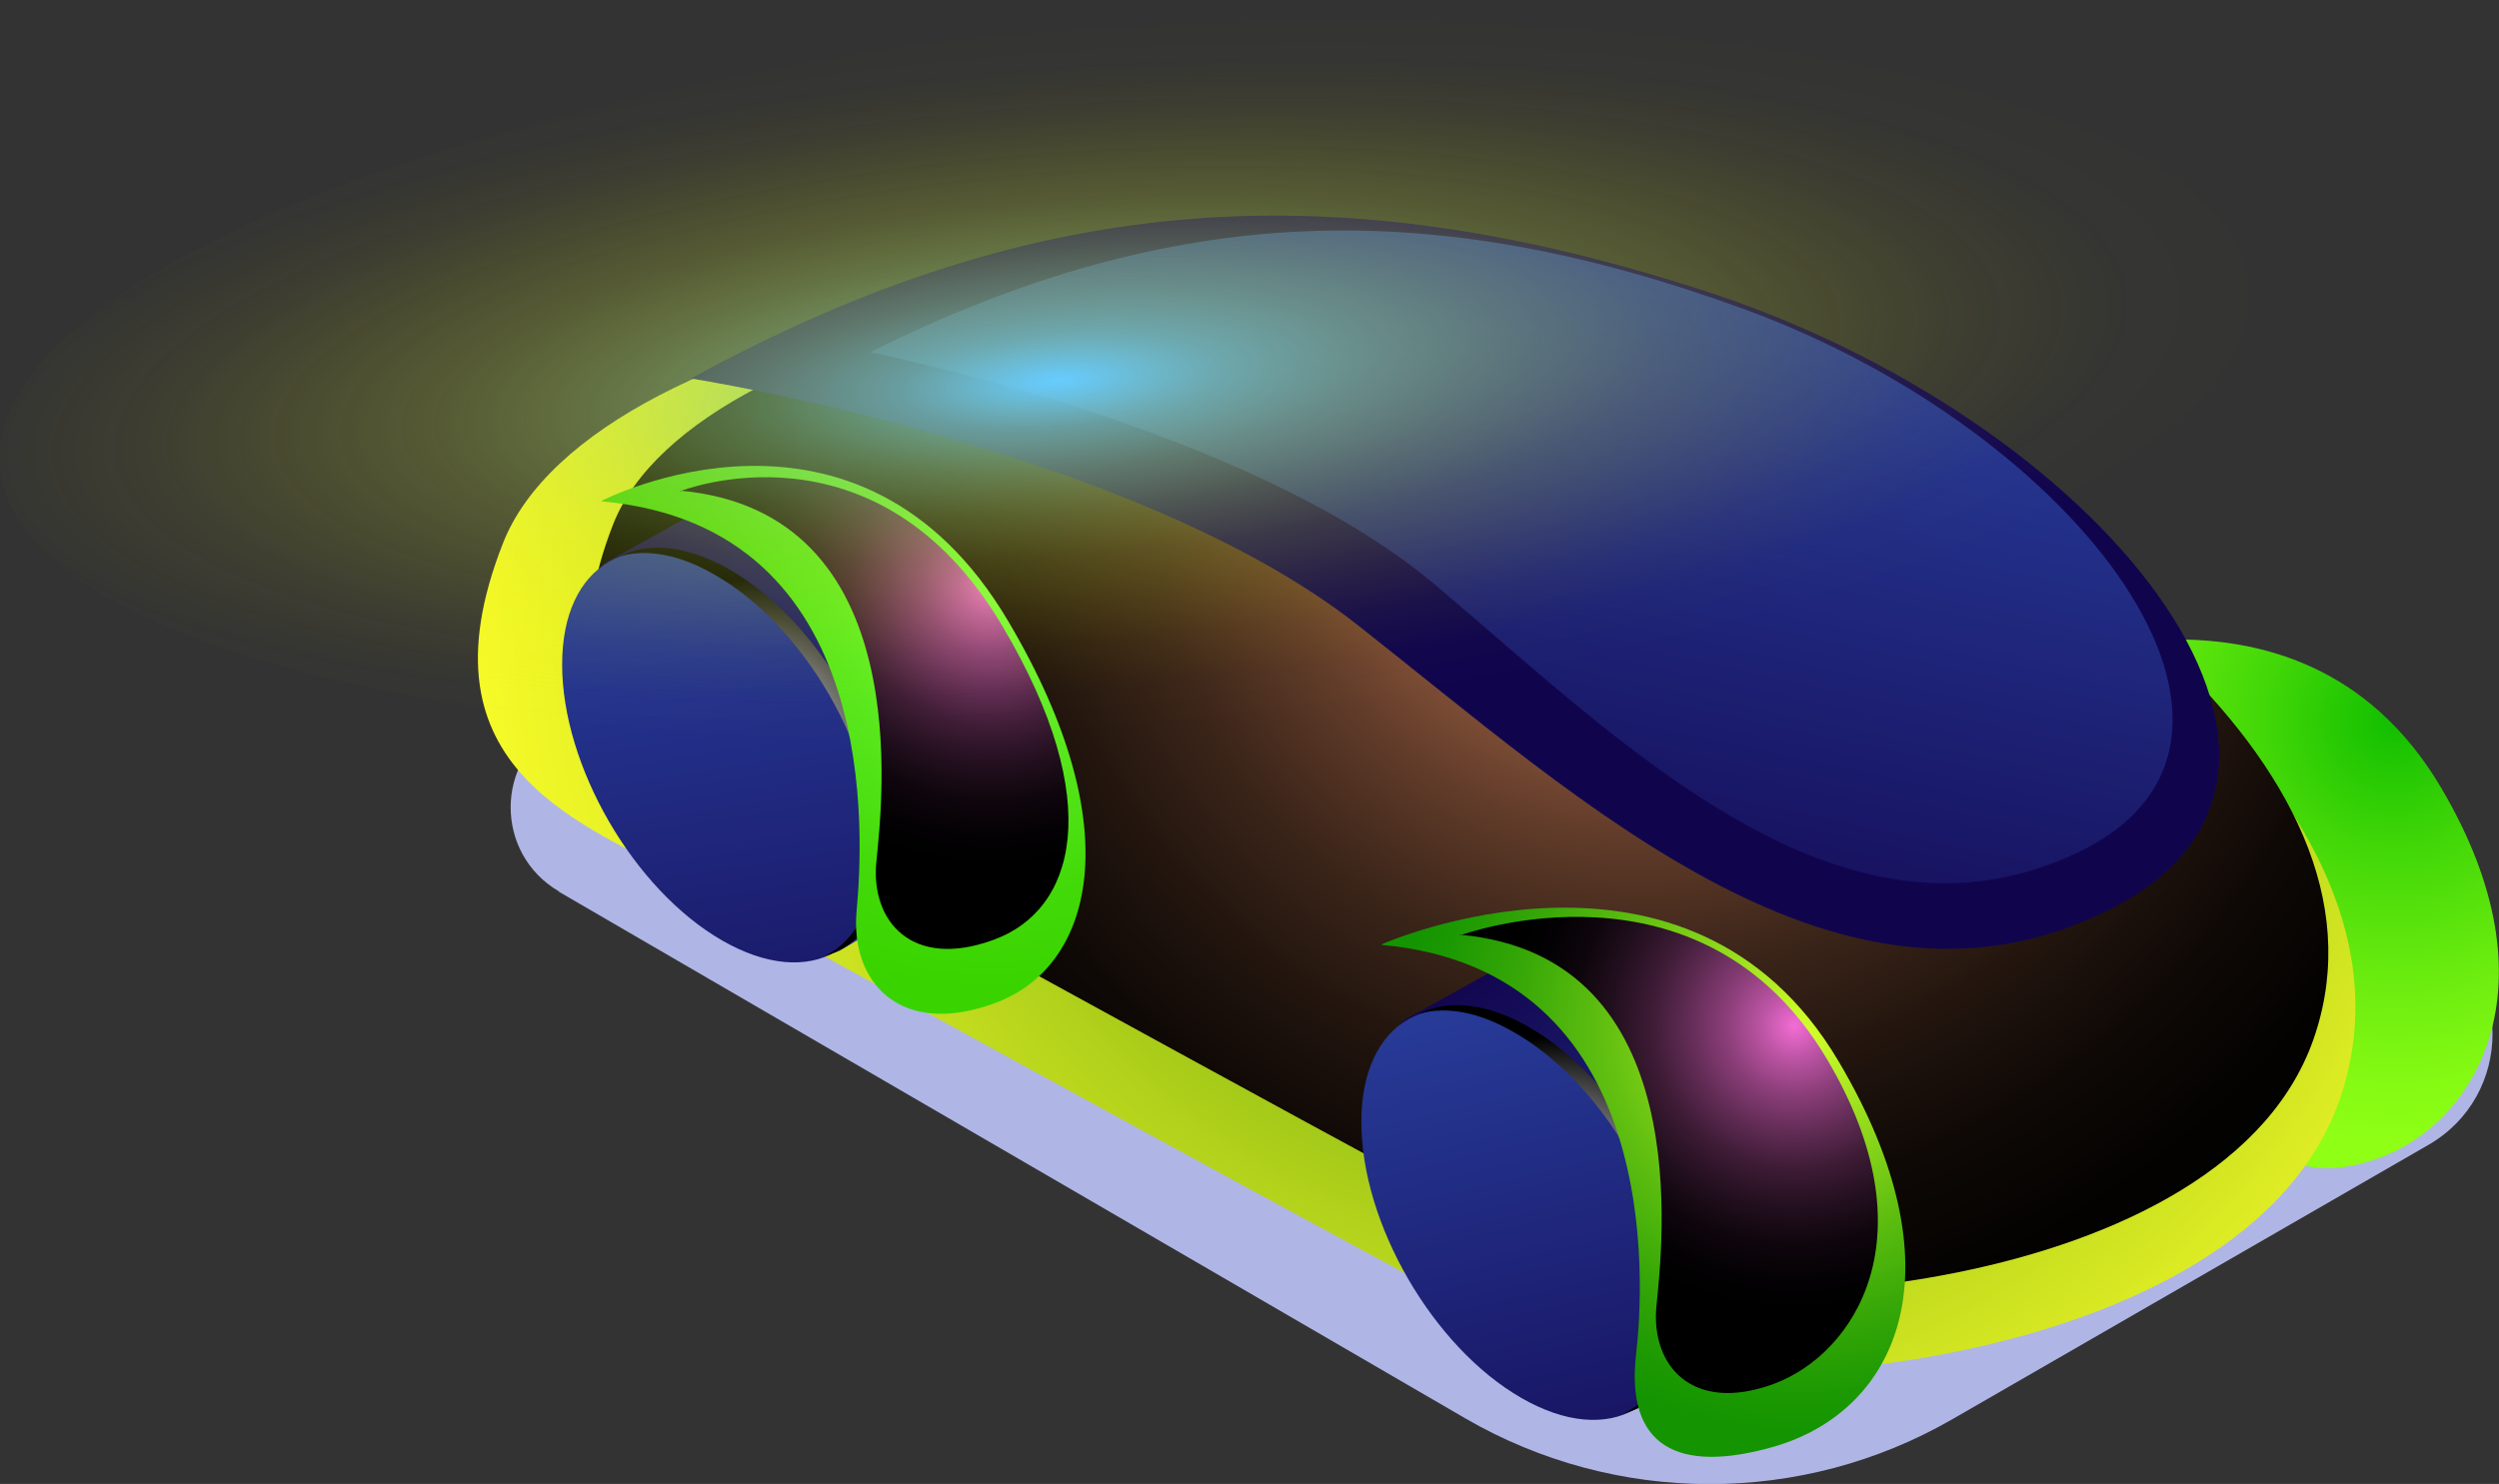
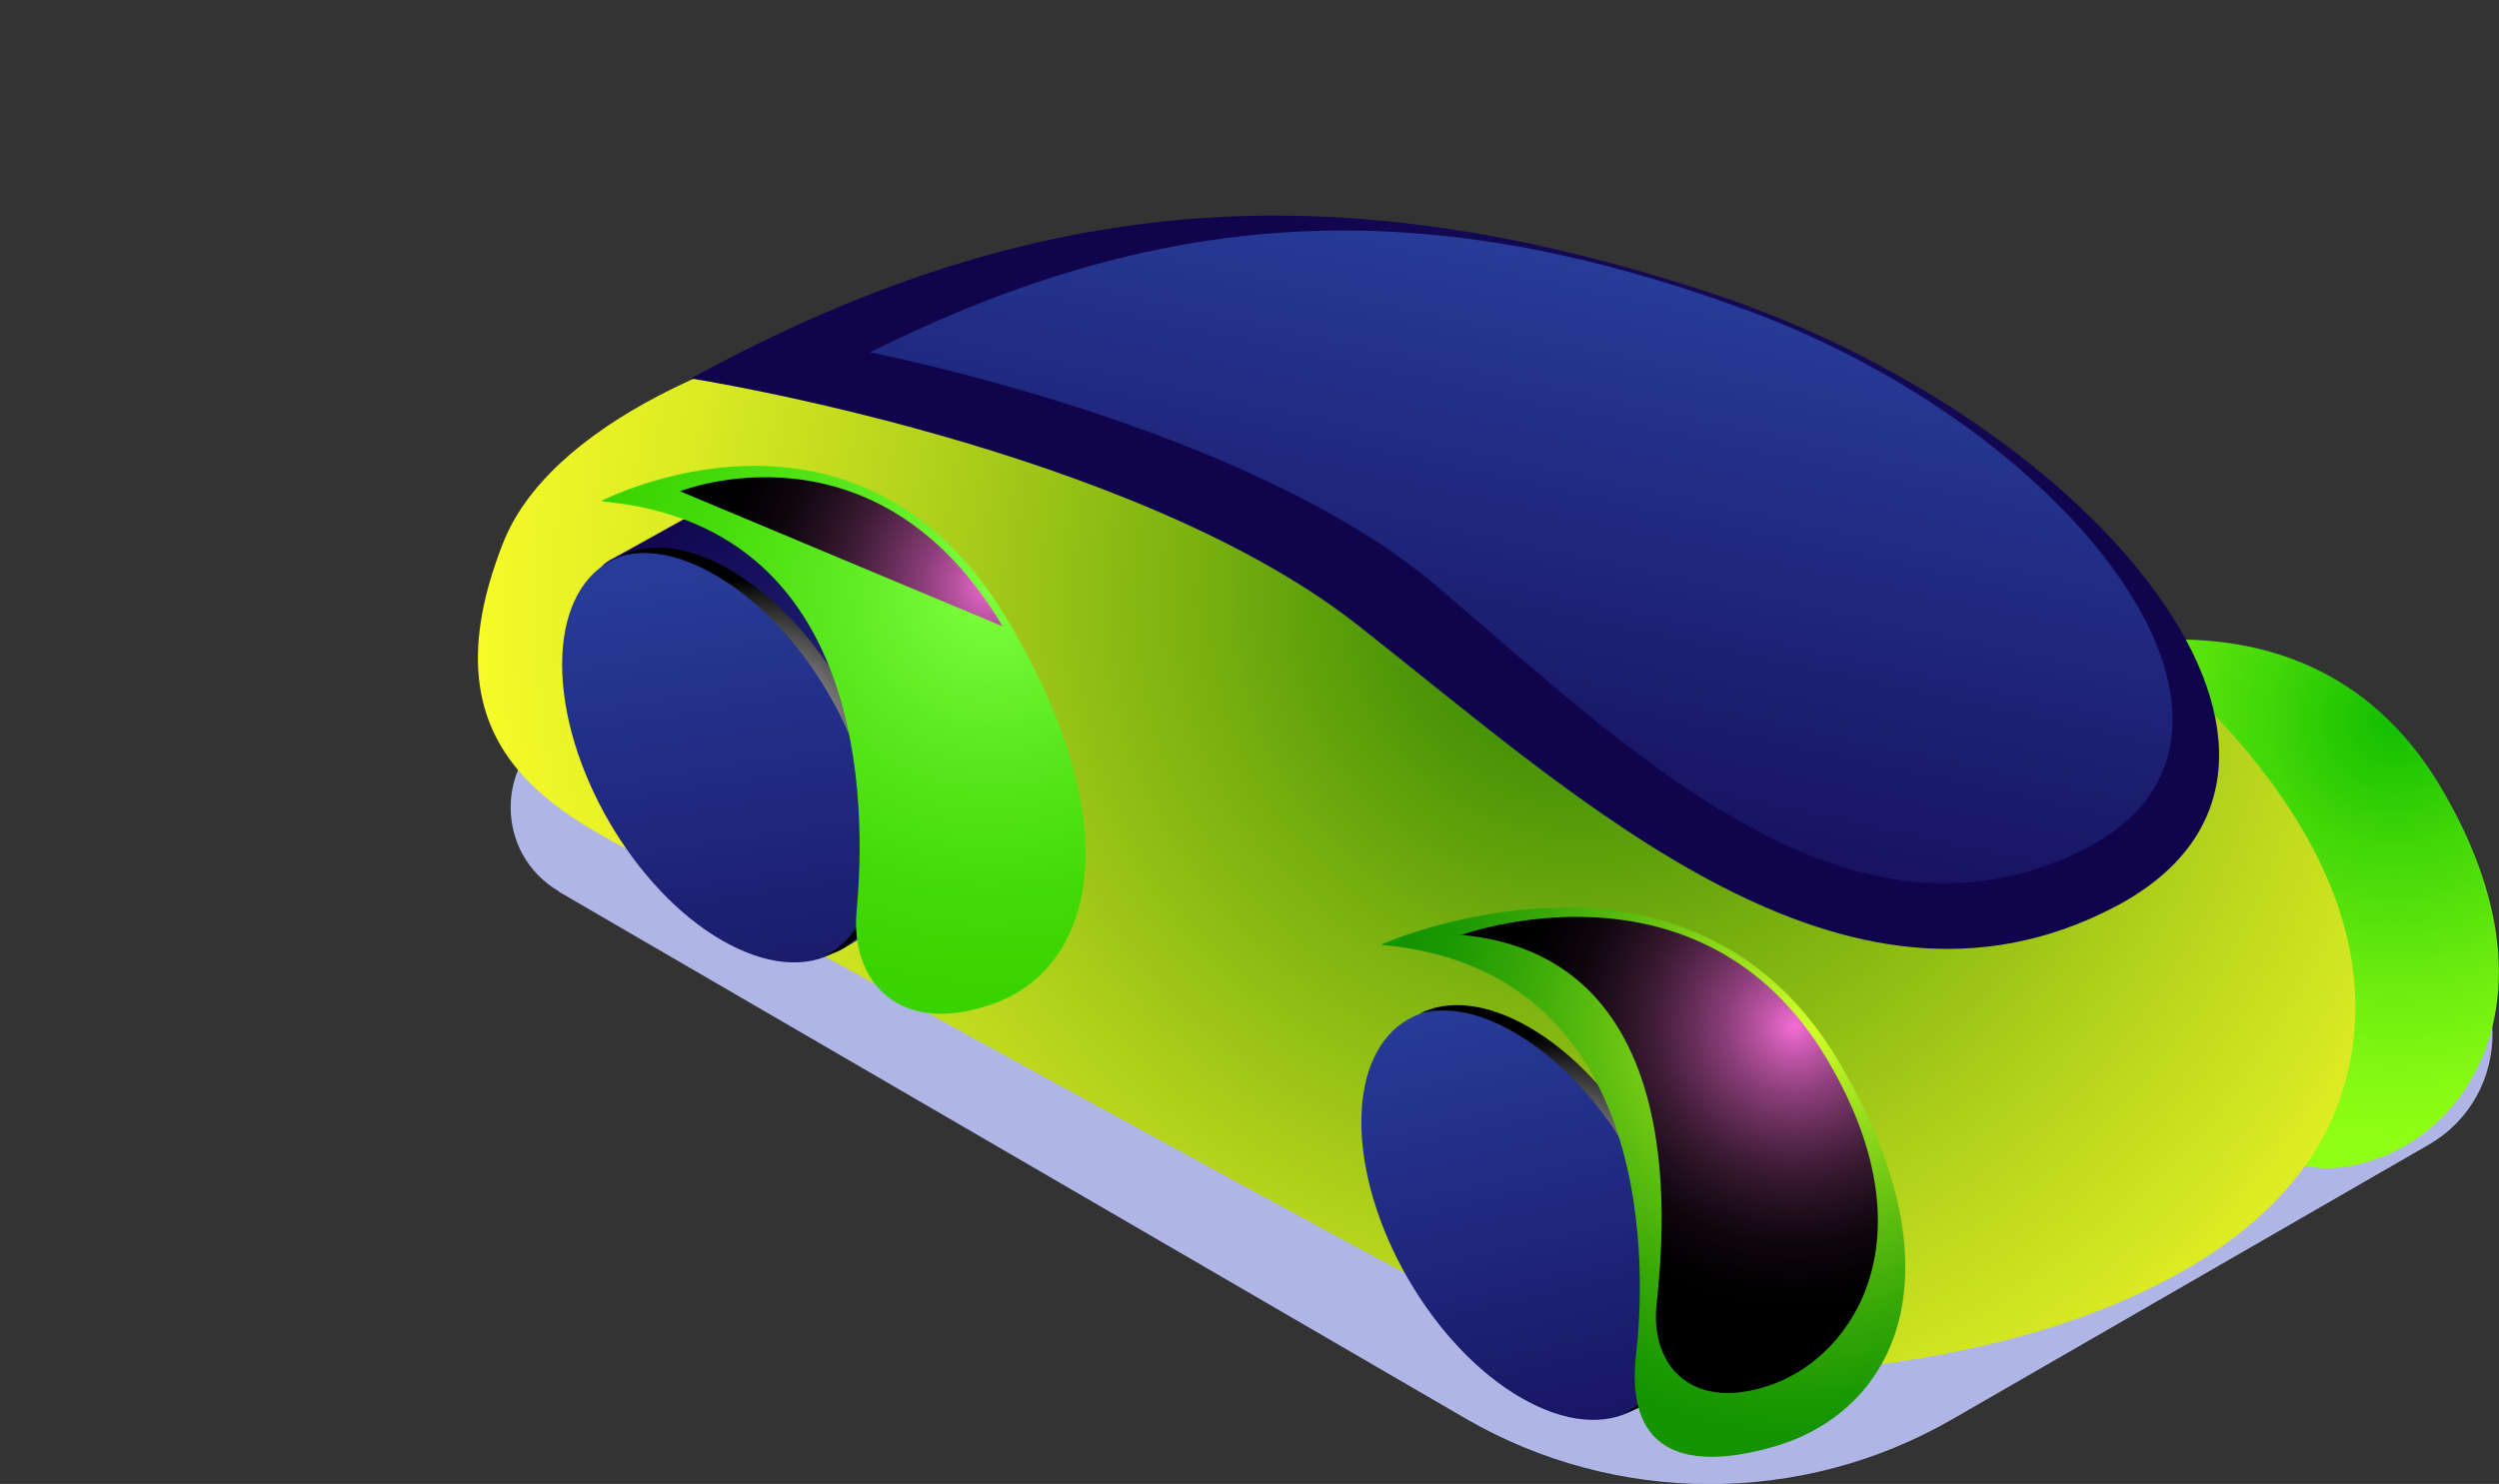
<svg xmlns="http://www.w3.org/2000/svg" xmlns:xlink="http://www.w3.org/1999/xlink" viewBox="0 0 39.21 23.29">
  <rect x="0" y="0" width="39.21" height="23.29" fill="#333333" stroke="none" />
  <defs>
    <style> .cls-1 { fill: url(#linear-gradient-2); } .cls-2 { fill: url(#_Безымянный_градиент_18); } .cls-3 { fill: url(#linear-gradient-6); } .cls-4 { fill: url(#_Безымянный_градиент_19); } .cls-5 { fill: url(#radial-gradient-3); } .cls-5, .cls-6, .cls-7, .cls-8 { mix-blend-mode: color-dodge; } .cls-9 { fill: url(#_Безымянный_градиент_20); } .cls-10 { fill: url(#Radial_Gradient_1); } .cls-10, .cls-11 { mix-blend-mode: screen; } .cls-6 { fill: url(#radial-gradient); } .cls-7 { fill: url(#_Безымянный_градиент_14); } .cls-12 { fill: url(#_Безымянный_градиент_15); } .cls-13 { fill: none; isolation: isolate; } .cls-14 { fill: url(#linear-gradient-5); } .cls-15 { fill: #afb6e5; } .cls-16 { fill: url(#linear-gradient-3); } .cls-17 { fill: url(#linear-gradient); } .cls-11 { fill: url(#Radial_Gradient_1-2); } .cls-18 { fill: url(#linear-gradient-4); } .cls-8 { fill: url(#radial-gradient-2); } </style>
    <radialGradient id="_Безымянный_градиент_18" data-name="Безымянный градиент 18" cx="3729.44" cy="11.29" fx="3729.44" fy="11.29" r="6.66" gradientTransform="translate(-3691.86)" gradientUnits="userSpaceOnUse">
      <stop offset=".01" stop-color="#13bf00" />
      <stop offset=".31" stop-color="#42d708" />
      <stop offset=".62" stop-color="#6bec0f" />
      <stop offset=".86" stop-color="#85fa13" />
      <stop offset="1" stop-color="#8fff15" />
    </radialGradient>
    <radialGradient id="_Безымянный_градиент_15" data-name="Безымянный градиент 15" cx="3716.64" cy="9.37" fx="3716.64" fy="9.37" r="18.71" gradientTransform="translate(-3691.86)" gradientUnits="userSpaceOnUse">
      <stop offset=".01" stop-color="#257f00" />
      <stop offset=".04" stop-color="#2e8401" />
      <stop offset=".31" stop-color="#77af0f" />
      <stop offset=".55" stop-color="#b1d11b" />
      <stop offset=".75" stop-color="#daea23" />
      <stop offset=".91" stop-color="#f4f928" />
      <stop offset="1" stop-color="#feff2a" />
    </radialGradient>
    <radialGradient id="radial-gradient" cx="3717.56" cy="7.37" fx="3717.56" fy="7.37" r="15.69" gradientTransform="translate(-3691.86)" gradientUnits="userSpaceOnUse">
      <stop offset="0" stop-color="#ff9e6e" />
      <stop offset=".02" stop-color="#f6996a" />
      <stop offset=".13" stop-color="#bd7551" />
      <stop offset=".25" stop-color="#8b563c" />
      <stop offset=".37" stop-color="#603b29" />
      <stop offset=".49" stop-color="#3d261a" />
      <stop offset=".62" stop-color="#22150e" />
      <stop offset=".74" stop-color="#0f0906" />
      <stop offset=".87" stop-color="#030201" />
      <stop offset="1" stop-color="#000" />
    </radialGradient>
    <linearGradient id="linear-gradient" x1="10.88" y1="-6.47" x2="14.88" y2="4.87" gradientTransform="translate(39.21) rotate(-180) scale(1 -1)" gradientUnits="userSpaceOnUse">
      <stop offset="0" stop-color="#273b98" />
      <stop offset="1" stop-color="#12054e" />
      <stop offset="1" stop-color="#10054d" />
    </linearGradient>
    <linearGradient id="linear-gradient-2" x1="14.39" y1="4.17" x2="16.8" y2="15.26" xlink:href="#linear-gradient" />
    <linearGradient id="linear-gradient-3" x1="3719.11" y1="21.24" x2="3714.71" y2="15.33" gradientTransform="translate(-3691.86)" xlink:href="#linear-gradient" />
    <linearGradient id="linear-gradient-4" x1="16.12" y1="15.75" x2="13.87" y2="25.34" xlink:href="#linear-gradient" />
    <radialGradient id="Radial_Gradient_1" data-name="Radial Gradient 1" cx="3716.24" cy="18.98" fx="3716.24" fy="18.98" r="2.71" gradientTransform="translate(-3691.86)" gradientUnits="userSpaceOnUse">
      <stop offset="0" stop-color="#fff" />
      <stop offset="1" stop-color="#000" />
    </radialGradient>
    <linearGradient id="linear-gradient-5" x1="3706.58" y1="14.06" x2="3702.17" y2="8.15" gradientTransform="translate(-3691.86)" xlink:href="#linear-gradient" />
    <linearGradient id="linear-gradient-6" x1="28.33" y1="9.04" x2="26.66" y2="19.54" xlink:href="#linear-gradient" />
    <radialGradient id="Radial_Gradient_1-2" data-name="Radial Gradient 1" cx="3703.71" cy="11.79" fx="3703.71" fy="11.79" r="2.71" xlink:href="#Radial_Gradient_1" />
    <radialGradient id="_Безымянный_градиент_20" data-name="Безымянный градиент 20" cx="3720.14" cy="16.22" fx="3720.14" fy="16.22" r="6.29" gradientTransform="translate(-3691.86)" gradientUnits="userSpaceOnUse">
      <stop offset=".01" stop-color="#d4ff2a" />
      <stop offset=".25" stop-color="#98de1d" />
      <stop offset=".5" stop-color="#5fbe10" />
      <stop offset=".72" stop-color="#36a707" />
      <stop offset=".9" stop-color="#1c9902" />
      <stop offset="1" stop-color="#139400" />
    </radialGradient>
    <radialGradient id="radial-gradient-2" cx="3720.03" cy="16.1" fx="3720.03" fy="16.1" r="4.71" gradientTransform="translate(-3691.86)" gradientUnits="userSpaceOnUse">
      <stop offset="0" stop-color="#f36dd4" />
      <stop offset=".11" stop-color="#bc54a4" />
      <stop offset=".23" stop-color="#8b3e79" />
      <stop offset=".36" stop-color="#602b54" />
      <stop offset=".48" stop-color="#3d1b35" />
      <stop offset=".61" stop-color="#220f1e" />
      <stop offset=".73" stop-color="#0f060d" />
      <stop offset=".86" stop-color="#030103" />
      <stop offset="1" stop-color="#000" />
    </radialGradient>
    <radialGradient id="_Безымянный_градиент_19" data-name="Безымянный градиент 19" cx="3707.39" cy="9.27" fx="3707.39" fy="9.27" r="6.25" gradientTransform="translate(-3691.86)" gradientUnits="userSpaceOnUse">
      <stop offset=".01" stop-color="#7eff3f" />
      <stop offset=".4" stop-color="#5be91f" />
      <stop offset=".78" stop-color="#42d908" />
      <stop offset="1" stop-color="#39d400" />
    </radialGradient>
    <radialGradient id="radial-gradient-3" cx="3707.42" cy="9.19" fx="3707.42" fy="9.19" r="4.65" xlink:href="#radial-gradient-2" />
    <radialGradient id="_Безымянный_градиент_14" data-name="Безымянный градиент 14" cx="-3450.19" cy="-680.26" fx="-3450.19" fy="-680.26" r="17.55" gradientTransform="translate(-643.19 1165.19) rotate(85.52) scale(.32 1.1) skewX(.02)" gradientUnits="userSpaceOnUse">
      <stop offset="0" stop-color="#6cf" />
      <stop offset=".02" stop-color="#6accf6" stop-opacity=".97" />
      <stop offset=".13" stop-color="#87d3bd" stop-opacity=".74" />
      <stop offset=".25" stop-color="#a1d98b" stop-opacity=".55" />
      <stop offset=".37" stop-color="#b6de60" stop-opacity=".38" />
      <stop offset=".49" stop-color="#c8e13d" stop-opacity=".24" />
      <stop offset=".62" stop-color="#d6e522" stop-opacity=".14" />
      <stop offset=".74" stop-color="#e0e70f" stop-opacity=".06" />
      <stop offset=".87" stop-color="#e6e803" stop-opacity=".01" />
      <stop offset="1" stop-color="#e8e900" stop-opacity="0" />
    </radialGradient>
  </defs>
  <g class="cls-13">
    <g id="_Слой_2" data-name="Слой 2">
      <g id="Layer_1" data-name="Layer 1">
        <g>
          <path class="cls-15" d="m8.76,13.99l14.23,8.27c2.36,1.37,5.28,1.38,7.65.01l7.46-4.3c1.34-.77,1.35-2.71,0-3.49l-12.6-7.32c-2.91-1.69-6.51-1.7-9.42-.02l-7.31,4.22c-1.01.58-1.01,2.04,0,2.63Z" />
          <path class="cls-2" d="m31.4,10.59s4.64-2.06,6.9,1.77c1.87,3.16.5,5.28-.96,5.81-1.46.54-2.2-.33-2.1-1.39.1-1.06.41-5.81-3.85-6.19Z" />
          <path class="cls-12" d="m10.84,13.85c2.19,1.22,11.15,6.14,13.27,7.23,2.12,1.08,11.18.59,12.63-3.91,1.45-4.5-4.61-9.02-10.95-11.5-6.63-2.59-16.5-.73-17.9,2.86-1.41,3.59,1.32,4.41,2.95,5.32Z" />
-           <path class="cls-6" d="m12.36,13.15c2.02,1.12,10.32,5.68,12.28,6.69,1.96,1,10.35.55,11.69-3.62,1.35-4.16-4.27-8.35-10.14-10.64-6.14-2.4-15.27-.67-16.57,2.65-1.3,3.32,1.22,4.08,2.73,4.92Z" />
          <path class="cls-17" d="m10.84,5.94s6.9,1.08,10.45,3.86c3.55,2.79,7.63,6.63,11.86,4.45s-.2-7.68-6.42-9.69c-5.71-1.85-10.42-1.61-15.89,1.38Z" />
          <path class="cls-1" d="m13.65,5.53s5.9,1.14,8.87,3.65c2.97,2.51,6.36,5.95,10.06,4.21,3.7-1.74.07-6.61-5.22-8.54-4.85-1.77-8.92-1.71-13.71.68Z" />
          <g>
-             <path class="cls-16" d="m27.83,19.68c0,.78-.27,1.33-.7,1.59-.01,0-1.38.8-1.39.81-.45.25-.16-.32-.85-.72-1.39-.8-2.51-2.74-2.51-4.33,0-.79-.73-.79-.28-1.06.01,0,1.46-.81,1.48-.82.45-.25,1.07-.2,1.75.19,1.39.8,2.51,2.74,2.51,4.33Z" />
            <path class="cls-18" d="m26.38,20.51c0,1.59-1.12,2.23-2.51,1.43s-2.51-2.74-2.51-4.33,1.12-2.23,2.51-1.43c1.39.8,2.51,2.74,2.51,4.33Z" />
            <path class="cls-10" d="m23.99,16.12c-.66-.38-1.27-.44-1.72-.21.42-.12.94-.03,1.5.3,1.39.8,2.51,2.74,2.51,4.33,0,.83-.31,1.4-.79,1.64.61-.17,1.01-.78,1.01-1.73,0-1.59-1.12-3.53-2.51-4.33Z" />
          </g>
          <g>
            <path class="cls-14" d="m15.3,12.5c0,.78-.27,1.33-.7,1.59-.01,0-1.38.8-1.39.81-.45.25-.16-.32-.85-.72-1.39-.8-2.51-2.74-2.51-4.33,0-.79-.73-.79-.28-1.06.01,0,1.46-.81,1.48-.82.45-.25,1.07-.2,1.75.19,1.39.8,2.51,2.74,2.51,4.33Z" />
            <path class="cls-3" d="m13.84,13.33c0,1.59-1.12,2.23-2.51,1.43-1.39-.8-2.51-2.74-2.51-4.33s1.12-2.23,2.51-1.43c1.39.8,2.51,2.74,2.51,4.33Z" />
            <path class="cls-11" d="m11.45,8.94c-.66-.38-1.27-.44-1.72-.21.42-.12.94-.03,1.5.3,1.39.8,2.51,2.74,2.51,4.33,0,.83-.31,1.4-.79,1.64.61-.17,1.01-.78,1.01-1.73,0-1.59-1.12-3.53-2.51-4.33Z" />
          </g>
          <path class="cls-9" d="m21.68,14.82s4.82-2.14,7.17,1.84c1.94,3.28.93,5.47-1,6.04-1.55.45-2.34-.02-2.18-1.44.13-1.1.43-6.03-3.99-6.43Z" />
          <path class="cls-8" d="m22.91,14.68s3.78-1.4,5.76,1.95c1.64,2.77.43,4.62-.84,5.09-1.28.47-1.93-.29-1.84-1.22.09-.93.65-5.49-3.08-5.83Z" />
          <path class="cls-4" d="m9.44,7.86s4.03-2.09,6.38,1.89c1.94,3.28,1.31,5.43-.2,5.99-1.51.56-2.28-.34-2.18-1.44s.43-6.03-3.99-6.43Z" />
-           <path class="cls-5" d="m10.67,7.71s3.08-1.23,5.06,2.12c1.64,2.77,1.13,4.46-.14,4.92-1.28.47-1.93-.29-1.84-1.22.09-.93.65-5.49-3.08-5.83Z" />
-           <path class="cls-7" d="m19.76,11.4C9.09,12.23.25,10.41,0,7.32-.24,4.22,8.21,1.04,18.88.2c10.67-.84,19.51.99,19.75,4.08.24,3.09-8.21,6.28-18.87,7.11Z" />
+           <path class="cls-5" d="m10.67,7.71s3.08-1.23,5.06,2.12Z" />
        </g>
      </g>
    </g>
  </g>
</svg>